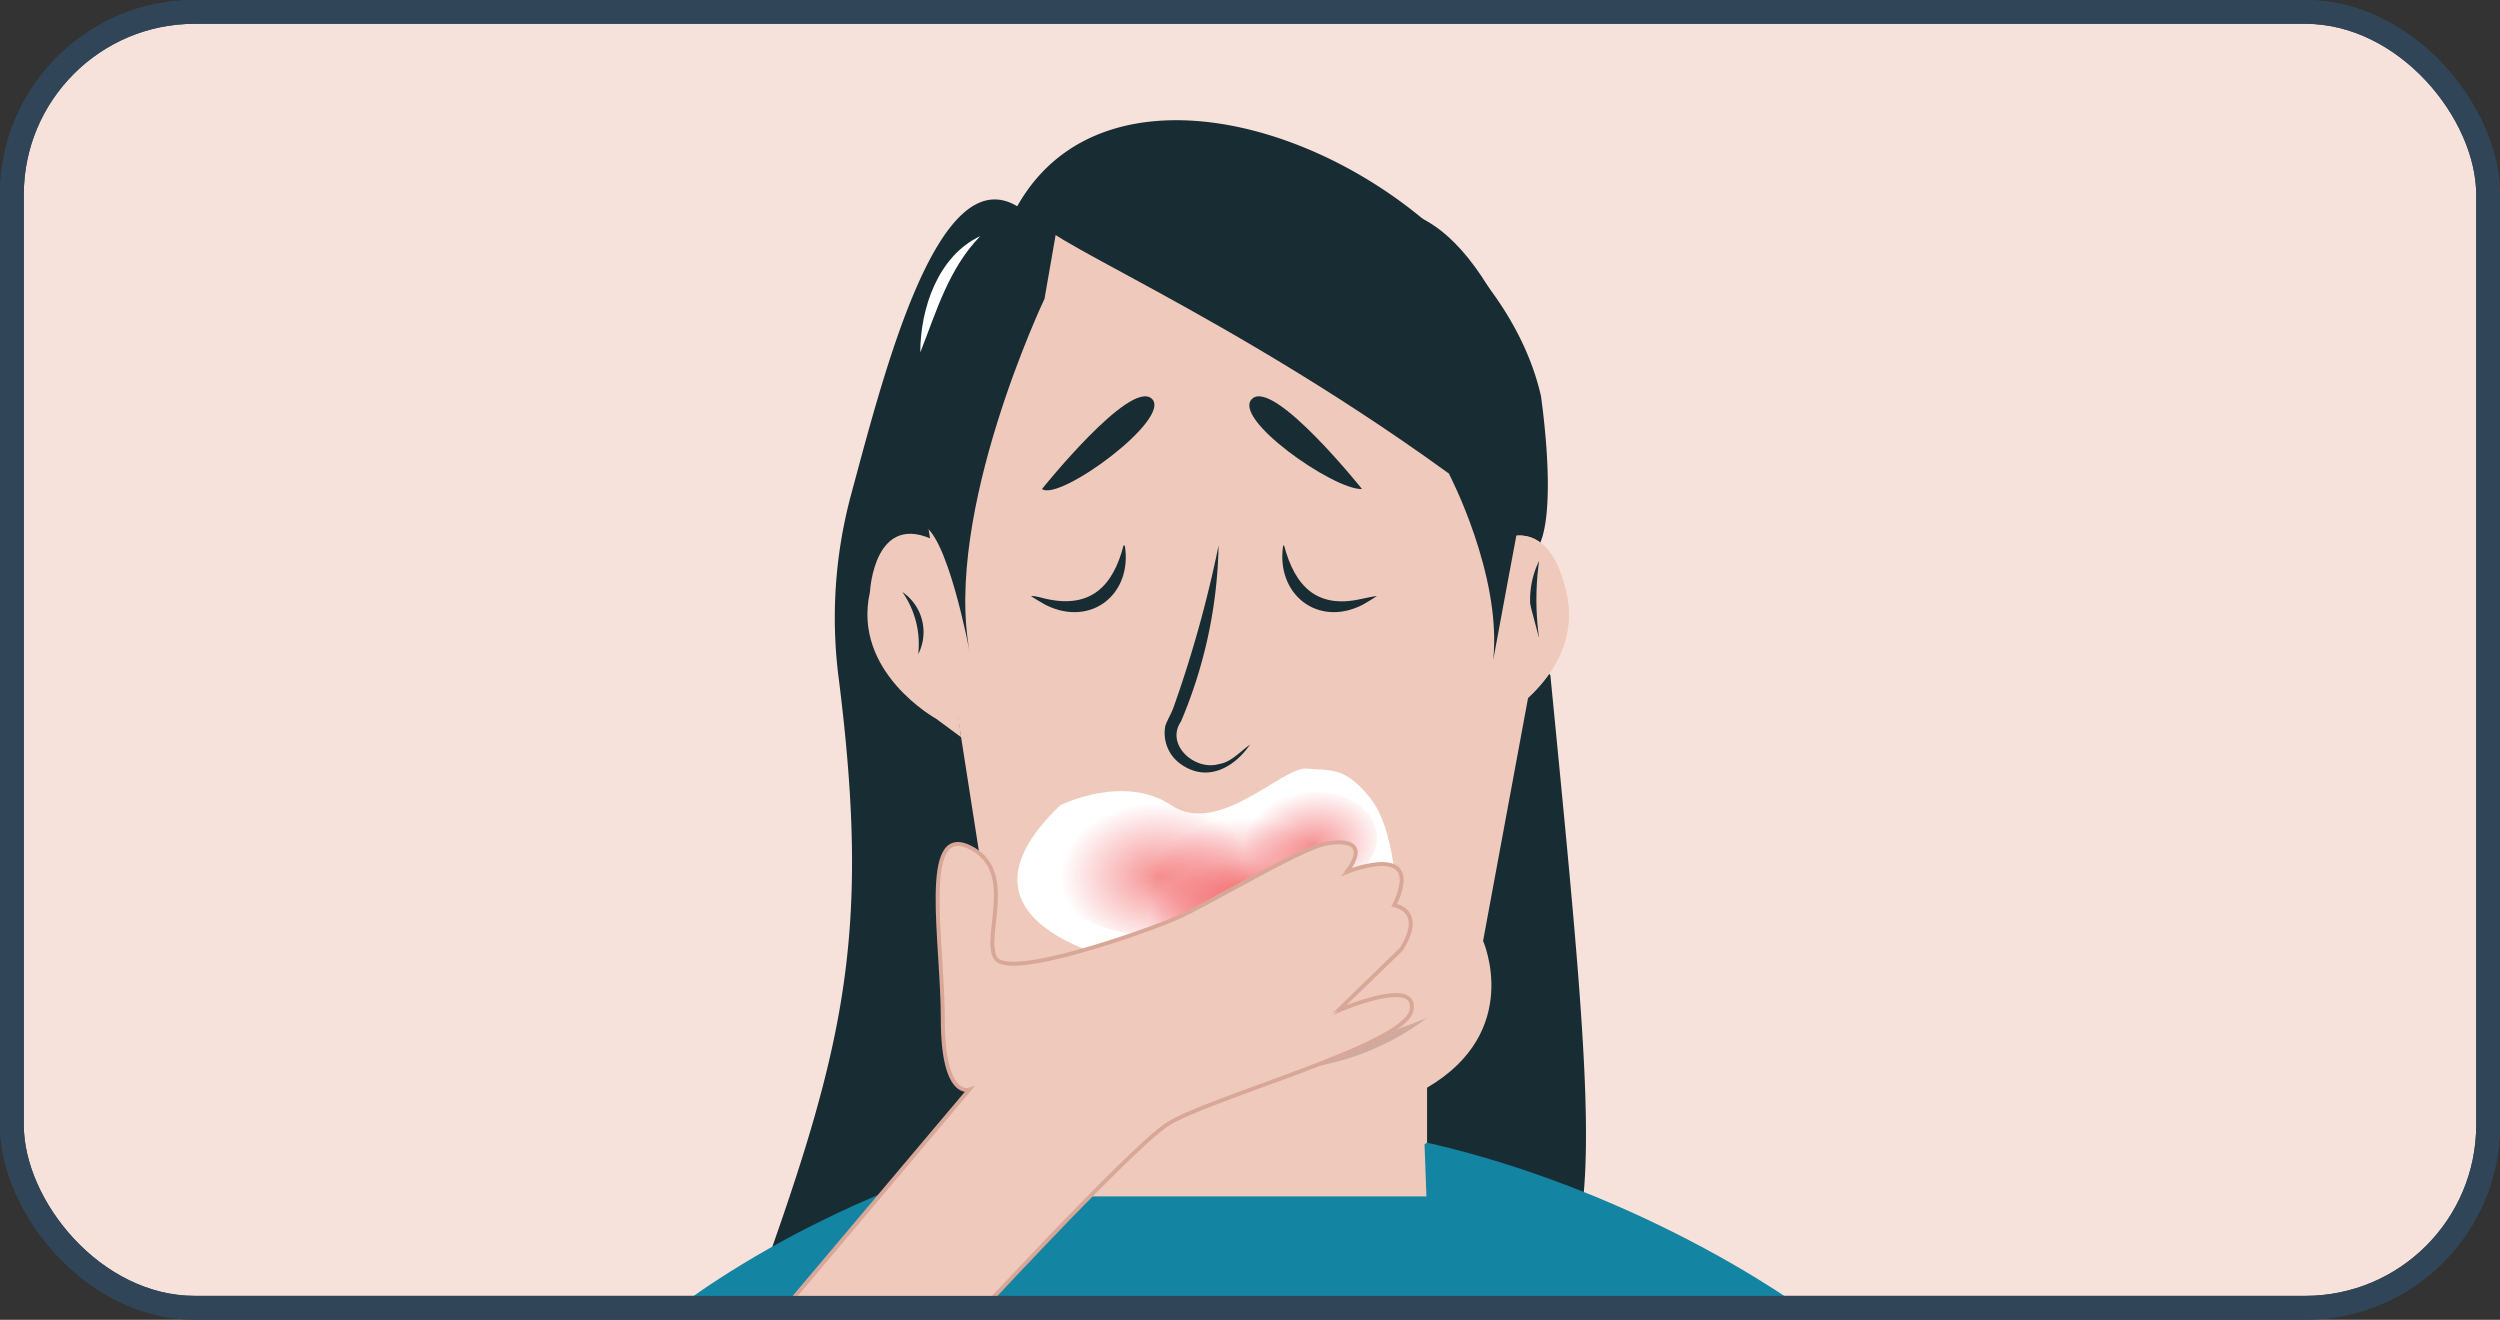
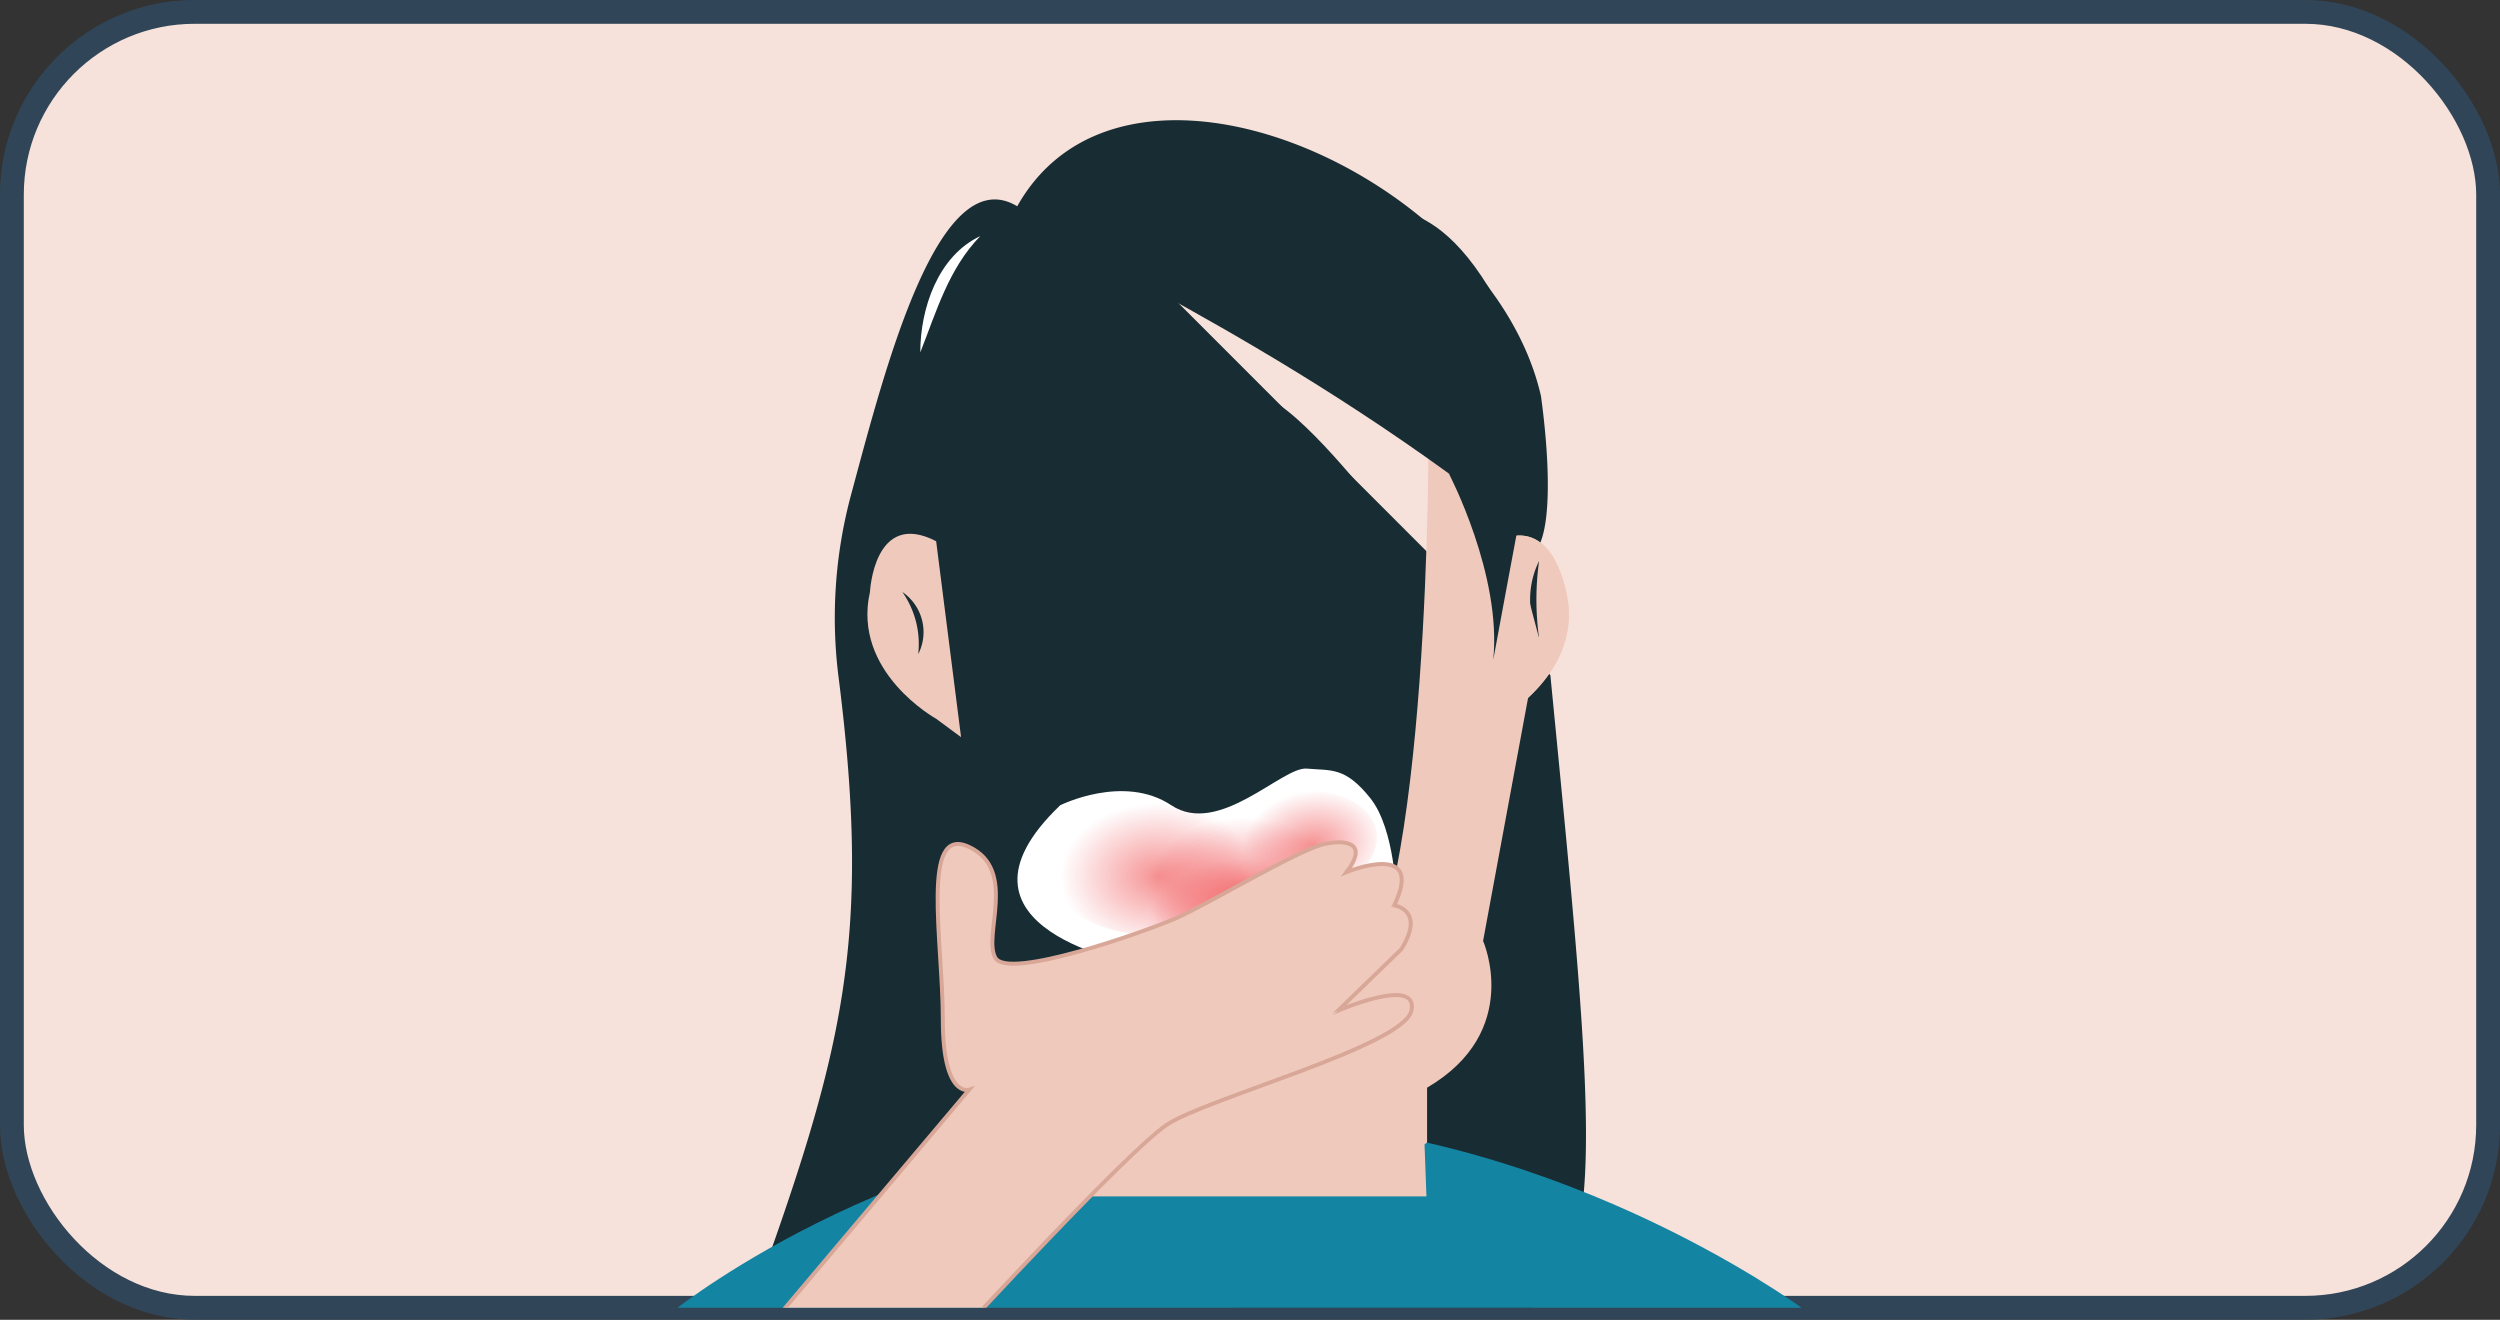
<svg xmlns="http://www.w3.org/2000/svg" xmlns:xlink="http://www.w3.org/1999/xlink" viewBox="0 0 157.56 83.18">
  <rect x="0" y="0" width="157.56" height="83.18" fill="#333333" stroke="none" />
  <defs>
    <style>.cls-1,.cls-17{fill:none;}.cls-2{isolation:isolate;}.cls-3{fill:#f6e2da;}.cls-17,.cls-3{stroke:#304658;stroke-width:1.5px;}.cls-16,.cls-17,.cls-3{stroke-miterlimit:10;}.cls-4{clip-path:url(#clip-path);}.cls-5{fill:#182c33;}.cls-16,.cls-6,.cls-8{fill:#efcabc;}.cls-7{fill:#1484a3;}.cls-8,.cls-9{mix-blend-mode:multiply;}.cls-10{fill:#d1aa9f;}.cls-11{fill:#fff;}.cls-12{fill:url(#radial-gradient);}.cls-13{fill:url(#radial-gradient-2);}.cls-14{fill:url(#radial-gradient-3);}.cls-15{fill:url(#radial-gradient-4);}.cls-16{stroke:#d8a798;stroke-width:0.25px;}</style>
    <clipPath id="clip-path">
      <rect class="cls-1" x="0.75" y="0.75" width="156.06" height="81.67" rx="11.52" />
    </clipPath>
    <radialGradient id="radial-gradient" cx="-47.3" cy="-541.33" r="4.06" gradientTransform="translate(144.4 672.35) scale(1.51 1.14)" gradientUnits="userSpaceOnUse">
      <stop offset="0" stop-color="#ec2424" stop-opacity="0.49" />
      <stop offset="1" stop-color="#ed1c24" stop-opacity="0" />
    </radialGradient>
    <radialGradient id="radial-gradient-2" cx="-43.72" cy="-539.49" r="4.06" gradientTransform="translate(144.4 673.8) scale(1.51 1.14)" xlink:href="#radial-gradient" />
    <radialGradient id="radial-gradient-3" cx="-43.72" cy="-540.86" r="4.06" gradientTransform="translate(144.4 672.72) scale(1.51 1.14)" xlink:href="#radial-gradient" />
    <radialGradient id="radial-gradient-4" cx="208.67" cy="-656.22" r="4.06" gradientTransform="translate(-148.88 604.62) scale(1.11 0.84)" xlink:href="#radial-gradient" />
  </defs>
  <g class="cls-2">
    <g id="Layer_1" data-name="Layer 1">
      <rect class="cls-3" x="0.75" y="0.75" width="156.06" height="81.67" rx="11.52" />
      <g class="cls-4">
        <path class="cls-5" d="M74,18.83c20-9.92,15.5,17.47,21.52,25.46V34.86c2.2,1.27,2.4-4,1.6-9.89C94,11.21,71,.75,64.11,13c-5-3-8.38,10.43-10.48,18.21a29.79,29.79,0,0,0-.77,11.55c2.09,16.58.29,23.52-5.55,39.64,54.17-5,56.26,20.06,50.4-39.85" />
-         <path class="cls-6" d="M95.55,33.07V23s-2.52-7.8-4.64-7.73C83.78,15.41,92,13,67,13c0,0-5.58,2.68-9,17l4.77,30.52s1.56,3.63,14.65,3.63l2.18.8s12.86,7.4,15.91-31.88" />
-         <path class="cls-5" d="M76.8,34.38a29.73,29.73,0,0,1-2.37,11.09c-1,1.47.88,3.14,2.41,2.68.74-.11,1.29-.76,1.94-1.22-1,1.45-2.69,2.39-4.33,1.25a2.39,2.39,0,0,1-1-2.46c.18-.46.34-.69.5-1.11A75.86,75.86,0,0,0,76.8,34.38Z" />
+         <path class="cls-5" d="M76.8,34.38a29.73,29.73,0,0,1-2.37,11.09c-1,1.47.88,3.14,2.41,2.68.74-.11,1.29-.76,1.94-1.22-1,1.45-2.69,2.39-4.33,1.25a2.39,2.39,0,0,1-1-2.46c.18-.46.34-.69.5-1.11A75.86,75.86,0,0,0,76.8,34.38" />
        <path class="cls-5" d="M65.67,30.82s5.53-6.91,6.91-5.7S66.77,31.63,65.67,30.82Z" />
        <path class="cls-5" d="M85.84,30.82s-5.52-6.91-6.91-5.7S84.06,30.9,85.84,30.82Z" />
        <path class="cls-5" d="M80.93,34.38c.68,2.59,2.09,4,4.85,3.37.33-.06.67-.15,1-.19-.29.21-.6.37-.91.56-2.84,1.44-5.47-.69-5-3.74Z" />
        <path class="cls-7" d="M42.69,82.43S57.51,70.68,77.44,70.58s36.11,11.85,36.11,11.85Z" />
        <path class="cls-6" d="M94.55,45.29V34.07s3-1.82,4.16,3.24S94.55,45.29,94.55,45.29Z" />
        <path class="cls-5" d="M70.89,34.38c.5,3.06-2.13,5.18-5,3.74-.31-.19-.63-.35-.92-.56.36,0,.7.13,1,.19,2.75.6,4.17-.78,4.84-3.37Z" />
        <path class="cls-6" d="M59,45.3s-5.32-2.94-4.17-8c0,0,.25-5.22,4.17-3.19h0l1.57,12.35Z" />
        <path class="cls-8" d="M94.55,45.29V34.07s3-1.82,4.16,3.24S94.55,45.29,94.55,45.29Z" />
        <polygon class="cls-6" points="65.01 64.94 65.01 75.4 89.9 75.4 89.41 62.12 65.01 64.94" />
        <path class="cls-5" d="M97,35.35a17.72,17.72,0,0,0,0,4.88,5.54,5.54,0,0,1,0-4.88Z" />
        <path class="cls-5" d="M56.87,37.31a3.06,3.06,0,0,1,1,3.92,5.71,5.71,0,0,0-1-3.92Z" />
        <path class="cls-8" d="M97,40.23,93.47,59.3S96,65,89.94,68.55V72c-1,1.07-10.35,0-13.62-.71l-.22,0H76c-4.72-.4-4.55-2.49-3.41-2.78,1.83-.49,7.29-.89,12.44-5.92s5-35.48,5-35.48c2.12-.06,3.45-.19,3.45-.19Z" />
        <g class="cls-9">
-           <path class="cls-10" d="M89.94,64.15a16.28,16.28,0,0,1-11.77,3.18,50.72,50.72,0,0,0,11.77-3.18Z" />
-         </g>
+           </g>
        <path class="cls-11" d="M66.82,50.75s4-2,7,0,7-2.45,8.54-2.31,2.41-.13,4,1.86S88,56.62,88,56.62s-3.73,6.05-7,5.49-9.32-1.33-9.32-1.33S58.64,58.57,66.82,50.75Z" />
        <ellipse class="cls-12" cx="72.73" cy="54.39" rx="6.9" ry="4.55" />
        <ellipse class="cls-13" cx="78.17" cy="57.96" rx="6.9" ry="4.55" />
        <ellipse class="cls-14" cx="78.17" cy="55.3" rx="6.9" ry="4.55" />
        <ellipse class="cls-15" cx="81.79" cy="53.25" rx="5.04" ry="3.35" transform="translate(-7.93 14.83) rotate(-9.88)" />
        <path class="cls-5" d="M65.83,18.83s-6.4,13.46-4.71,22.3c0,0-1.45-7.79-3.08-8.06L56.44,25l4.93-8.72,5.75-4.86Z" />
        <path class="cls-5" d="M65.67,14c-.21,1.09,14.62,7,29.88,19.05,0,0,2-6.23,1.32-8.1-4.59-13.58-10-11.58-10-11.58S67.53,4.24,65.67,14Z" />
        <path class="cls-5" d="M91.33,29.88s3.33,6.36,2.78,11.71c0,0,1.71-9.26,2-10.69S91.33,29.88,91.33,29.88Z" />
        <path class="cls-16" d="M48.57,83.51,61.08,68.68s-1.66.55-1.66-4.43S58,51.92,61.08,53.38s.83,5.61,1.66,7,9.41-1.66,11.34-2.49,7.76-4.35,9.41-4.7c1.38-.29,2.76-.06,1.38,1.77,0,0,5-2.05,3,2.1,0,0,2,.27.45,2.76l-4,3.88s5.12-2.22,4.63,0S76,69.23,73.53,70.89,60.53,84,60.53,84Z" />
-         <polyline class="cls-8" points="84.87 54.96 77.17 59.82 74.36 59.82" />
        <path class="cls-8" d="M87.91,57.06s-6.08,4.42-9.13,4.7" />
        <path class="cls-8" d="M84.32,63.7s-2.77,2.76-5.26,2.49" />
        <path class="cls-11" d="M61.78,14.88c-2,2.06-2.76,4.75-3.78,7.33,0-2.78,1.12-6.08,3.78-7.33Z" />
      </g>
-       <rect class="cls-17" x="0.75" y="0.75" width="156.06" height="81.67" rx="11.52" />
    </g>
  </g>
</svg>